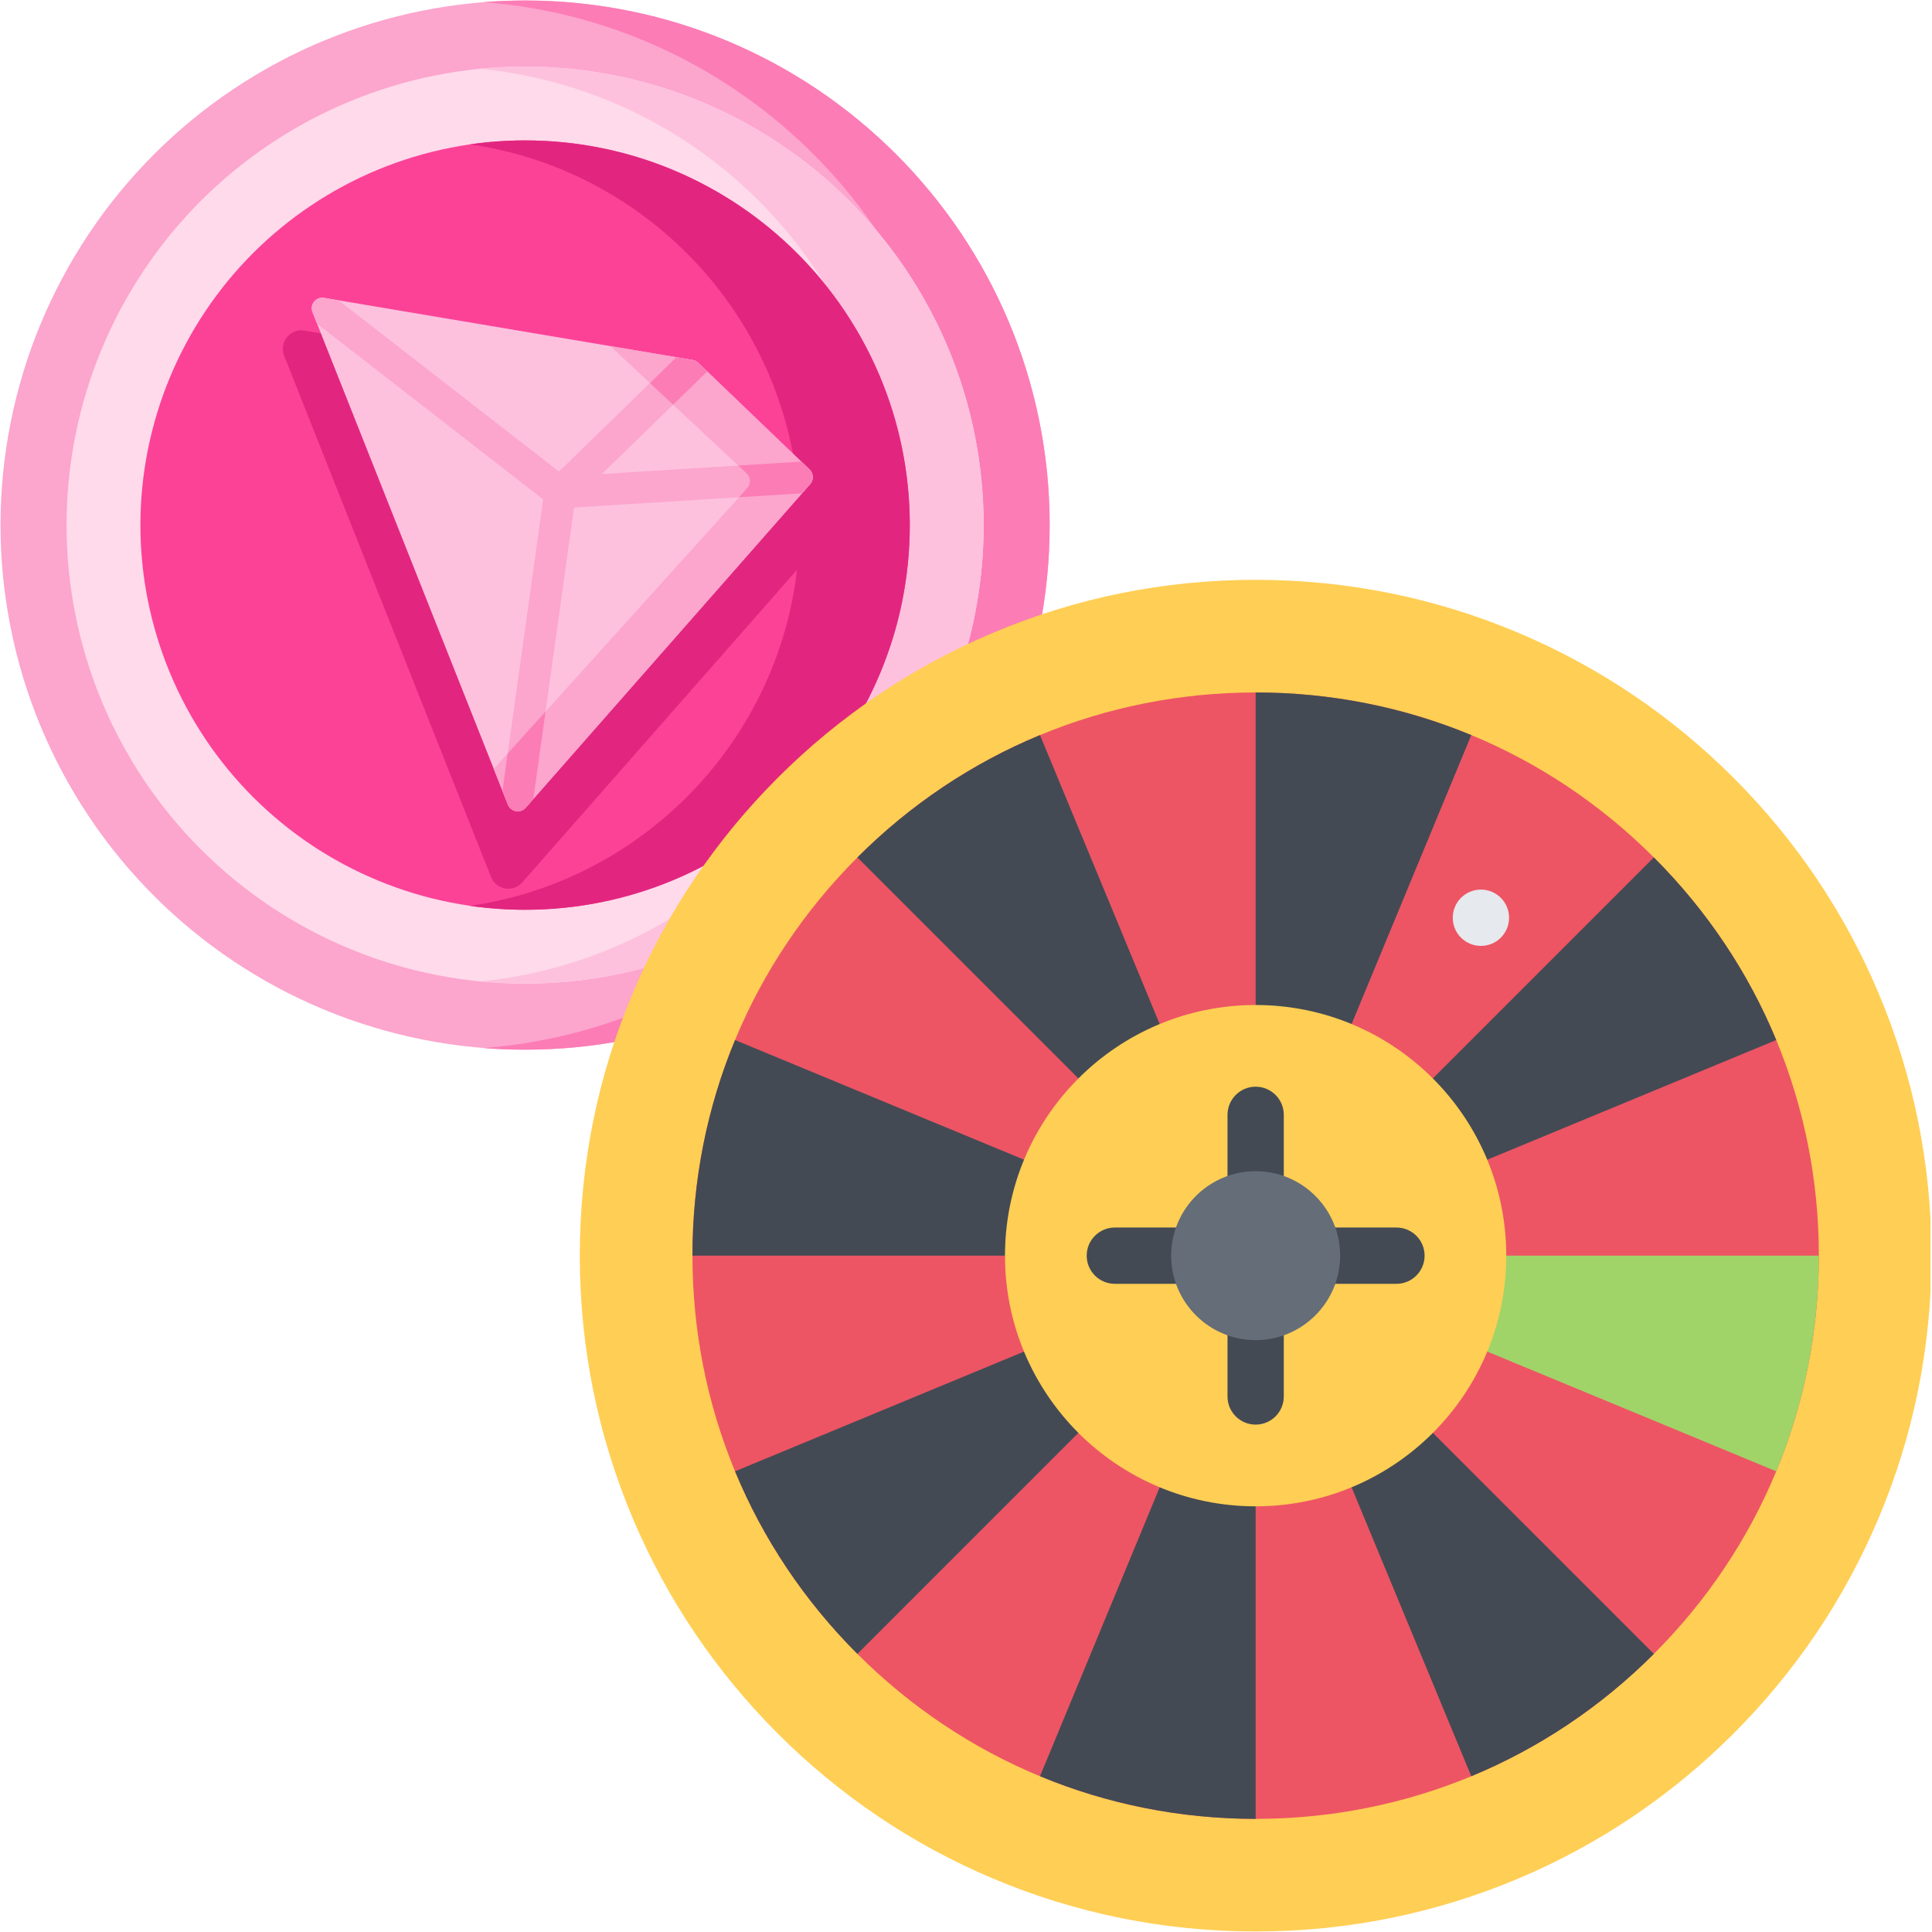
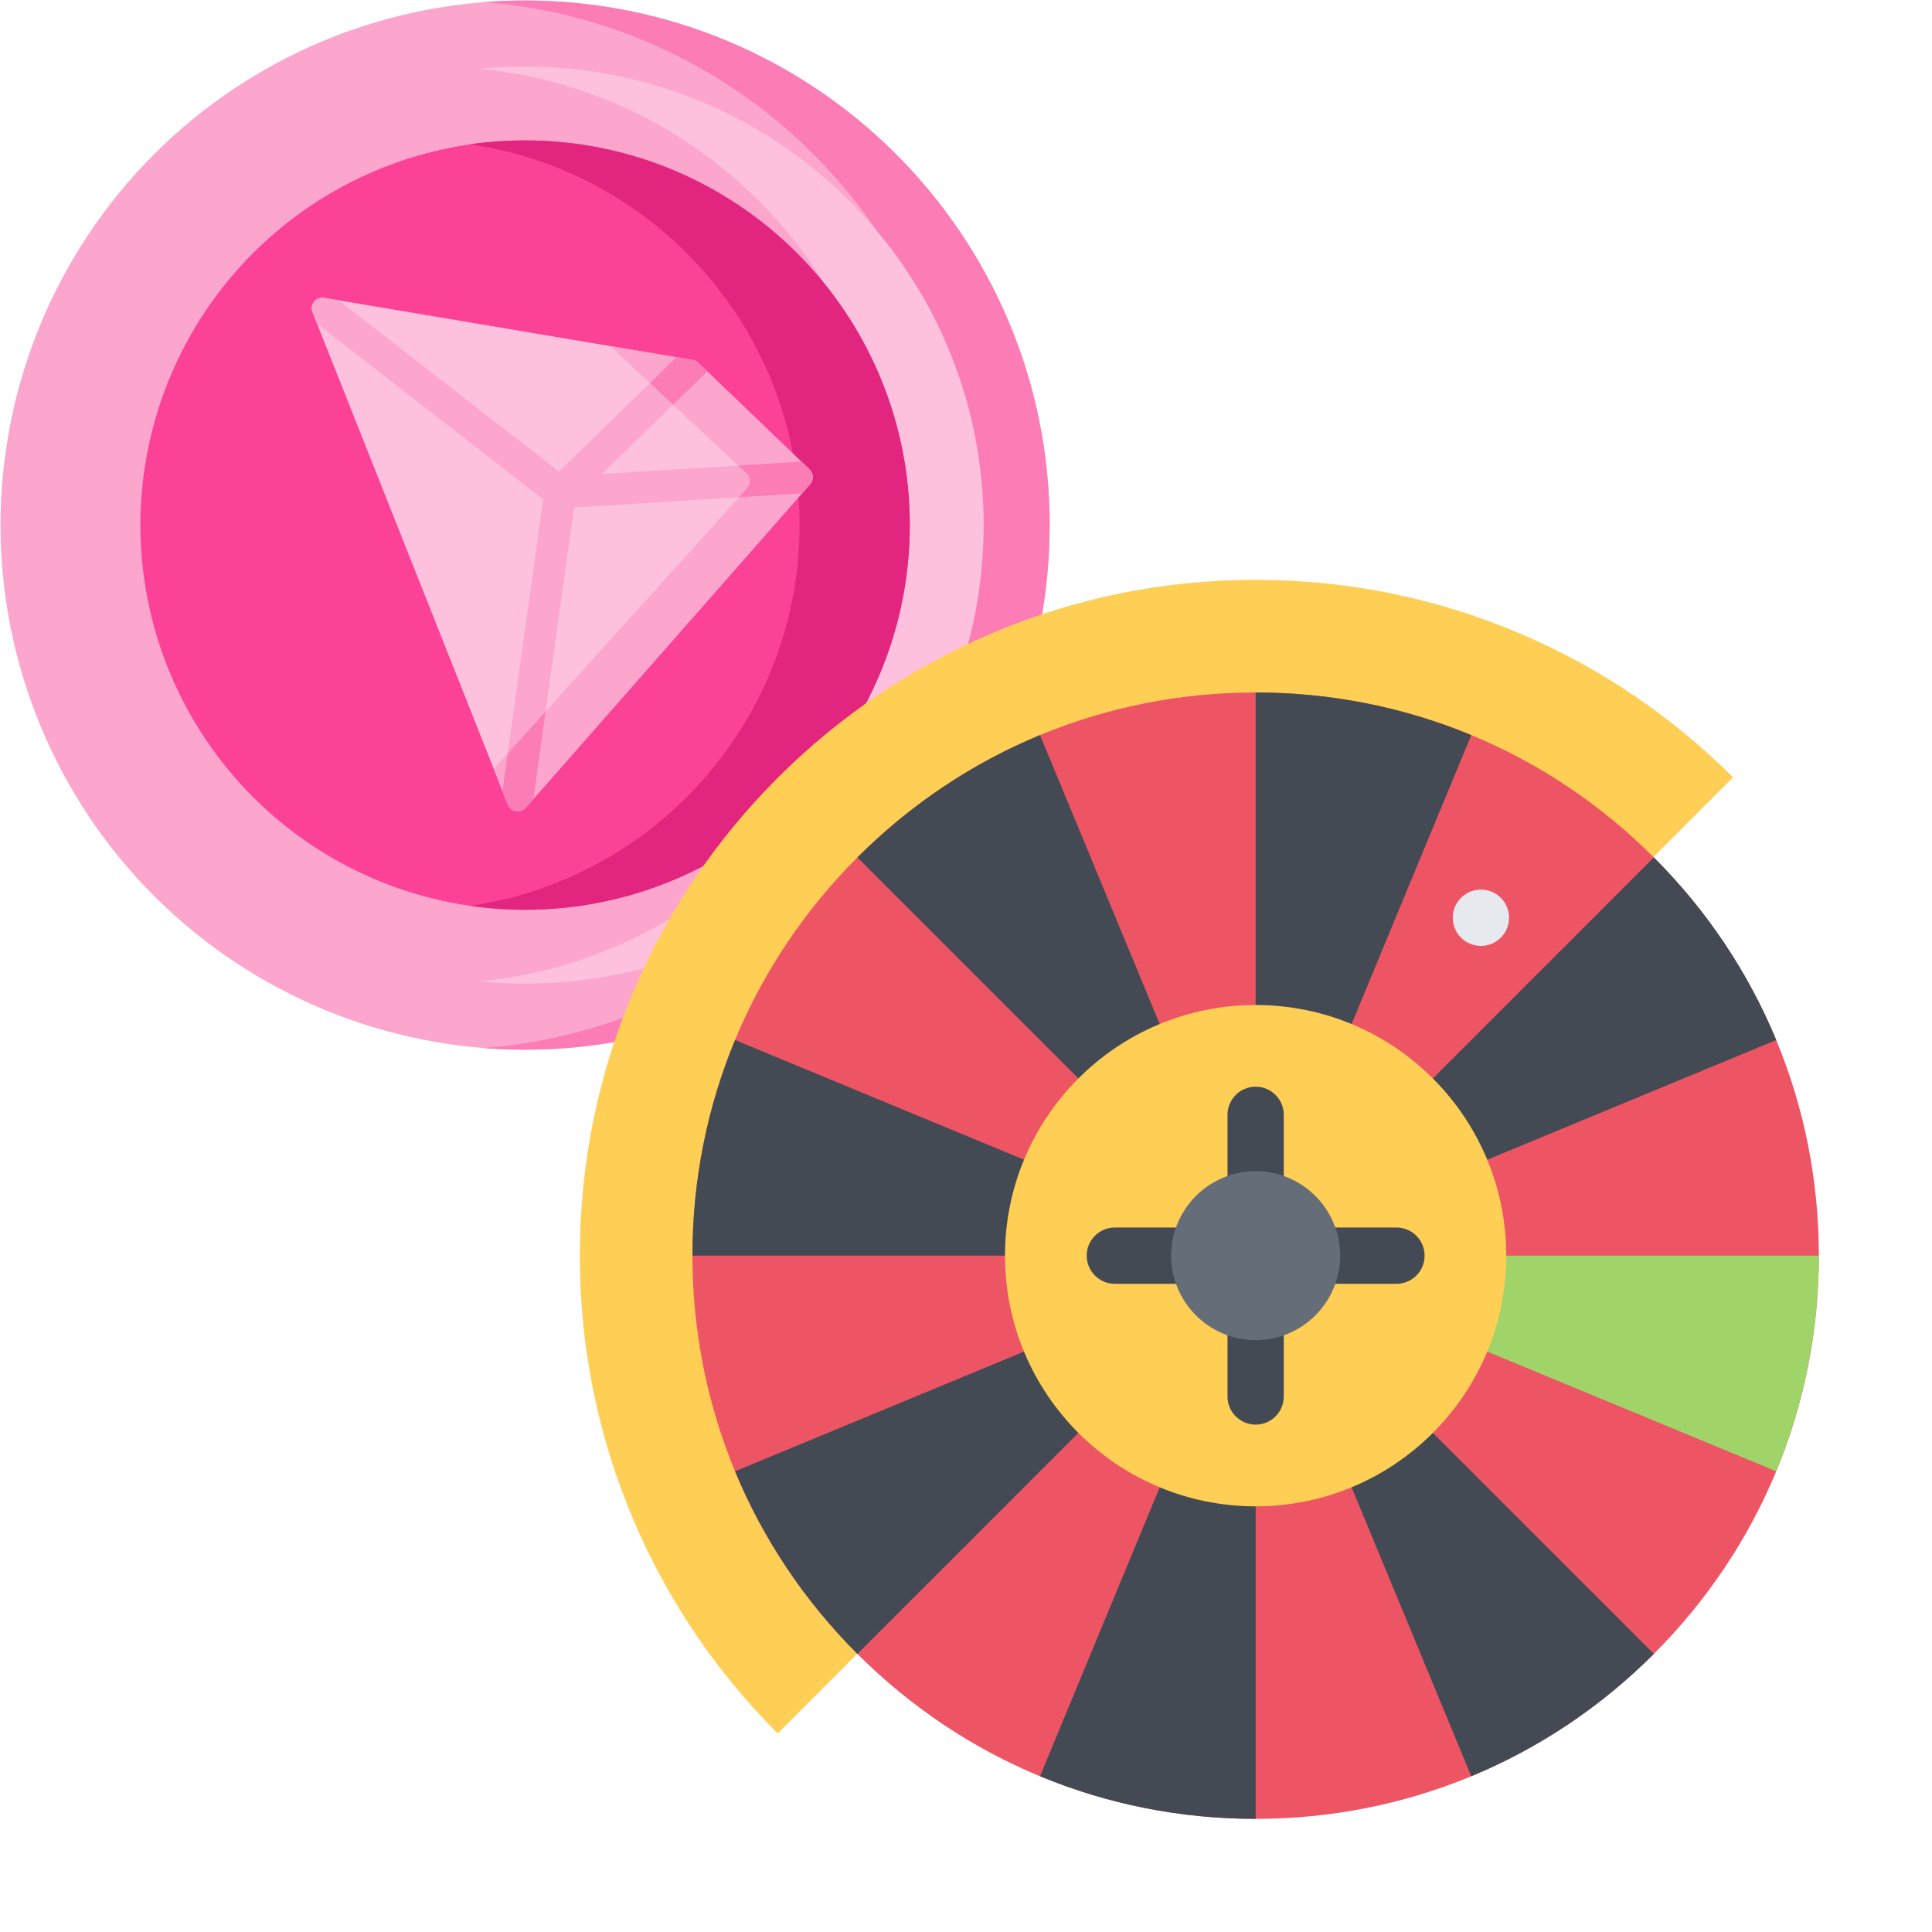
<svg xmlns="http://www.w3.org/2000/svg" width="300" zoomAndPan="magnify" viewBox="0 0 224.88 225" height="300" preserveAspectRatio="xMidYMid meet" version="1.0">
  <defs>
    <clipPath id="4ad7891dc4">
      <path d="M 0 0.059 L 122.184 0.059 L 122.184 122.246 L 0 122.246 Z M 0 0.059 " clip-rule="nonzero" />
    </clipPath>
    <clipPath id="043598a89f">
      <path d="M 56 0.059 L 122.184 0.059 L 122.184 122.246 L 56 122.246 Z M 56 0.059 " clip-rule="nonzero" />
    </clipPath>
    <clipPath id="7262fd14f6">
-       <path d="M 67.465 67.523 L 224.762 67.523 L 224.762 224.938 L 67.465 224.938 Z M 67.465 67.523 " clip-rule="nonzero" />
+       <path d="M 67.465 67.523 L 224.762 67.523 L 67.465 224.938 Z M 67.465 67.523 " clip-rule="nonzero" />
    </clipPath>
  </defs>
  <g clip-path="url(#4ad7891dc4)">
    <path fill="#fca5cd" d="M 122.184 61.152 C 122.184 63.152 122.086 65.148 121.891 67.141 C 121.695 69.133 121.402 71.109 121.012 73.07 C 120.621 75.035 120.137 76.973 119.555 78.887 C 118.973 80.801 118.301 82.684 117.535 84.531 C 116.77 86.379 115.914 88.188 114.973 89.949 C 114.027 91.715 113 93.43 111.891 95.094 C 110.777 96.758 109.586 98.363 108.316 99.91 C 107.047 101.457 105.707 102.938 104.293 104.352 C 102.875 105.766 101.395 107.109 99.848 108.379 C 98.301 109.648 96.695 110.836 95.035 111.949 C 93.371 113.059 91.656 114.09 89.891 115.031 C 88.125 115.973 86.32 116.828 84.473 117.594 C 82.621 118.359 80.742 119.035 78.828 119.613 C 76.91 120.195 74.973 120.68 73.012 121.07 C 71.047 121.461 69.07 121.754 67.082 121.949 C 65.09 122.148 63.094 122.246 61.094 122.246 C 59.09 122.246 57.094 122.148 55.105 121.949 C 53.113 121.754 51.137 121.461 49.176 121.07 C 47.211 120.68 45.273 120.195 43.359 119.613 C 41.445 119.035 39.562 118.359 37.715 117.594 C 35.863 116.828 34.059 115.973 32.293 115.031 C 30.527 114.09 28.816 113.059 27.152 111.949 C 25.488 110.836 23.883 109.648 22.336 108.379 C 20.789 107.109 19.309 105.766 17.895 104.352 C 16.48 102.938 15.137 101.457 13.867 99.91 C 12.598 98.363 11.406 96.758 10.297 95.094 C 9.184 93.43 8.156 91.715 7.215 89.949 C 6.27 88.188 5.418 86.379 4.648 84.531 C 3.883 82.684 3.211 80.801 2.629 78.887 C 2.051 76.973 1.562 75.035 1.176 73.07 C 0.785 71.109 0.492 69.133 0.293 67.141 C 0.098 65.148 0 63.152 0 61.152 C 0 59.152 0.098 57.156 0.293 55.164 C 0.492 53.172 0.785 51.195 1.176 49.234 C 1.562 47.27 2.051 45.332 2.629 43.418 C 3.211 41.504 3.883 39.621 4.648 37.773 C 5.418 35.926 6.27 34.117 7.215 32.355 C 8.156 30.59 9.184 28.875 10.297 27.211 C 11.406 25.547 12.598 23.941 13.867 22.395 C 15.137 20.848 16.48 19.367 17.895 17.953 C 19.309 16.539 20.789 15.195 22.336 13.926 C 23.883 12.656 25.488 11.469 27.152 10.355 C 28.816 9.246 30.527 8.219 32.293 7.273 C 34.059 6.332 35.863 5.477 37.715 4.711 C 39.562 3.945 41.445 3.27 43.359 2.691 C 45.273 2.109 47.211 1.625 49.176 1.234 C 51.137 0.844 53.113 0.551 55.105 0.355 C 57.094 0.156 59.09 0.059 61.094 0.059 C 63.094 0.059 65.09 0.156 67.082 0.355 C 69.07 0.551 71.047 0.844 73.012 1.234 C 74.973 1.625 76.91 2.109 78.828 2.691 C 80.742 3.27 82.621 3.945 84.473 4.711 C 86.32 5.477 88.125 6.332 89.891 7.273 C 91.656 8.219 93.371 9.246 95.035 10.355 C 96.695 11.469 98.301 12.656 99.848 13.926 C 101.395 15.195 102.875 16.539 104.293 17.953 C 105.707 19.367 107.047 20.848 108.316 22.395 C 109.586 23.941 110.777 25.547 111.891 27.211 C 113 28.875 114.027 30.59 114.973 32.355 C 115.914 34.117 116.77 35.926 117.535 37.773 C 118.301 39.621 118.973 41.504 119.555 43.418 C 120.137 45.332 120.621 47.27 121.012 49.234 C 121.402 51.195 121.695 53.172 121.891 55.164 C 122.086 57.156 122.184 59.152 122.184 61.152 Z M 122.184 61.152 " fill-opacity="1" fill-rule="nonzero" />
  </g>
  <g clip-path="url(#043598a89f)">
    <path fill="#fc7cb6" d="M 122.184 61.152 C 122.184 94.891 94.832 122.246 61.094 122.246 C 59.477 122.246 57.871 122.18 56.285 122.059 C 87.773 119.605 112.566 93.273 112.566 61.152 C 112.566 29.031 87.773 2.699 56.285 0.246 C 57.871 0.125 59.477 0.059 61.094 0.059 C 94.832 0.059 122.184 27.414 122.184 61.152 Z M 122.184 61.152 " fill-opacity="1" fill-rule="nonzero" />
  </g>
-   <path fill="#ffdaea" d="M 114.496 61.152 C 114.496 62.902 114.41 64.645 114.238 66.387 C 114.066 68.129 113.812 69.855 113.469 71.57 C 113.129 73.285 112.703 74.98 112.195 76.656 C 111.688 78.328 111.102 79.973 110.43 81.59 C 109.762 83.207 109.016 84.785 108.191 86.328 C 107.367 87.871 106.469 89.367 105.496 90.82 C 104.523 92.277 103.484 93.68 102.375 95.031 C 101.266 96.383 100.09 97.68 98.855 98.914 C 97.617 100.152 96.324 101.324 94.973 102.434 C 93.621 103.543 92.215 104.586 90.762 105.555 C 89.309 106.527 87.809 107.426 86.266 108.25 C 84.723 109.074 83.145 109.82 81.527 110.492 C 79.914 111.16 78.27 111.75 76.594 112.258 C 74.922 112.766 73.227 113.188 71.512 113.531 C 69.797 113.871 68.066 114.129 66.328 114.301 C 64.586 114.473 62.84 114.555 61.094 114.555 C 59.344 114.555 57.598 114.473 55.859 114.301 C 54.117 114.129 52.391 113.871 50.672 113.531 C 48.957 113.188 47.266 112.766 45.59 112.258 C 43.918 111.75 42.27 111.16 40.656 110.492 C 39.039 109.82 37.461 109.074 35.918 108.25 C 34.375 107.426 32.879 106.527 31.422 105.555 C 29.969 104.586 28.566 103.543 27.215 102.434 C 25.859 101.324 24.566 100.152 23.328 98.914 C 22.094 97.68 20.922 96.383 19.809 95.031 C 18.699 93.68 17.66 92.277 16.688 90.82 C 15.719 89.367 14.82 87.871 13.996 86.328 C 13.168 84.785 12.422 83.207 11.754 81.59 C 11.086 79.973 10.496 78.328 9.988 76.656 C 9.48 74.98 9.055 73.285 8.715 71.57 C 8.375 69.855 8.117 68.129 7.945 66.387 C 7.773 64.645 7.688 62.902 7.688 61.152 C 7.688 59.402 7.773 57.66 7.945 55.918 C 8.117 54.176 8.375 52.449 8.715 50.734 C 9.055 49.02 9.48 47.324 9.988 45.648 C 10.496 43.977 11.086 42.332 11.754 40.715 C 12.422 39.102 13.168 37.52 13.996 35.977 C 14.82 34.434 15.719 32.938 16.688 31.484 C 17.66 30.027 18.699 28.625 19.809 27.273 C 20.922 25.922 22.094 24.625 23.328 23.391 C 24.566 22.152 25.859 20.98 27.215 19.871 C 28.566 18.762 29.969 17.719 31.422 16.75 C 32.879 15.777 34.375 14.879 35.918 14.055 C 37.461 13.23 39.039 12.484 40.656 11.812 C 42.27 11.145 43.918 10.555 45.59 10.047 C 47.266 9.539 48.957 9.117 50.672 8.773 C 52.391 8.434 54.117 8.176 55.859 8.004 C 57.598 7.836 59.344 7.75 61.094 7.75 C 62.84 7.75 64.586 7.836 66.328 8.004 C 68.066 8.176 69.797 8.434 71.512 8.773 C 73.227 9.117 74.922 9.539 76.594 10.047 C 78.27 10.555 79.914 11.145 81.527 11.812 C 83.145 12.484 84.723 13.23 86.266 14.055 C 87.809 14.879 89.309 15.777 90.762 16.75 C 92.215 17.719 93.621 18.762 94.973 19.871 C 96.324 20.98 97.617 22.152 98.855 23.391 C 100.09 24.625 101.266 25.922 102.375 27.273 C 103.484 28.625 104.523 30.027 105.496 31.484 C 106.469 32.938 107.367 34.434 108.191 35.977 C 109.016 37.52 109.762 39.102 110.43 40.715 C 111.102 42.332 111.688 43.977 112.195 45.648 C 112.703 47.324 113.129 49.02 113.469 50.734 C 113.812 52.449 114.066 54.176 114.238 55.918 C 114.41 57.66 114.496 59.402 114.496 61.152 Z M 114.496 61.152 " fill-opacity="1" fill-rule="nonzero" />
  <path fill="#fdc1dd" d="M 114.496 61.152 C 114.496 90.645 90.586 114.555 61.094 114.555 C 59.316 114.555 57.559 114.469 55.824 114.297 C 82.844 111.652 103.961 88.867 103.961 61.152 C 103.961 33.438 82.844 10.652 55.824 8.008 C 57.559 7.836 59.316 7.75 61.094 7.75 C 90.586 7.75 114.496 31.66 114.496 61.152 Z M 114.496 61.152 " fill-opacity="1" fill-rule="nonzero" />
  <path fill="#fb4297" d="M 105.891 61.152 C 105.891 62.621 105.82 64.082 105.676 65.543 C 105.531 67.004 105.316 68.453 105.031 69.891 C 104.746 71.332 104.391 72.754 103.965 74.156 C 103.535 75.562 103.043 76.941 102.48 78.297 C 101.922 79.652 101.293 80.977 100.602 82.27 C 99.91 83.566 99.156 84.82 98.344 86.043 C 97.527 87.262 96.652 88.438 95.723 89.574 C 94.793 90.707 93.809 91.793 92.77 92.832 C 91.734 93.867 90.648 94.852 89.512 95.781 C 88.379 96.715 87.203 97.586 85.98 98.402 C 84.762 99.219 83.504 99.969 82.211 100.66 C 80.918 101.355 79.594 101.98 78.238 102.543 C 76.883 103.102 75.5 103.598 74.098 104.023 C 72.691 104.449 71.27 104.805 69.832 105.09 C 68.395 105.379 66.945 105.594 65.484 105.734 C 64.023 105.879 62.559 105.953 61.094 105.953 C 59.625 105.953 58.16 105.879 56.703 105.734 C 55.242 105.594 53.793 105.379 52.352 105.09 C 50.914 104.805 49.492 104.449 48.086 104.023 C 46.684 103.598 45.305 103.102 43.949 102.543 C 42.594 101.98 41.27 101.355 39.973 100.66 C 38.68 99.969 37.422 99.219 36.203 98.402 C 34.984 97.586 33.805 96.715 32.672 95.781 C 31.539 94.852 30.453 93.867 29.414 92.832 C 28.375 91.793 27.395 90.707 26.461 89.574 C 25.531 88.438 24.656 87.262 23.844 86.043 C 23.027 84.82 22.273 83.566 21.582 82.27 C 20.891 80.977 20.266 79.652 19.703 78.297 C 19.141 76.941 18.648 75.562 18.223 74.156 C 17.797 72.754 17.441 71.332 17.152 69.891 C 16.867 68.453 16.652 67.004 16.508 65.543 C 16.363 64.082 16.293 62.621 16.293 61.152 C 16.293 59.684 16.363 58.223 16.508 56.762 C 16.652 55.301 16.867 53.852 17.152 52.414 C 17.441 50.973 17.797 49.551 18.223 48.148 C 18.648 46.742 19.141 45.363 19.703 44.008 C 20.266 42.652 20.891 41.328 21.582 40.035 C 22.273 38.738 23.027 37.484 23.844 36.262 C 24.656 35.043 25.531 33.867 26.461 32.73 C 27.395 31.598 28.375 30.512 29.414 29.473 C 30.453 28.438 31.539 27.453 32.672 26.523 C 33.805 25.59 34.984 24.719 36.203 23.902 C 37.422 23.086 38.68 22.336 39.973 21.645 C 41.27 20.949 42.594 20.324 43.949 19.762 C 45.305 19.203 46.684 18.707 48.086 18.281 C 49.492 17.855 50.914 17.5 52.352 17.215 C 53.793 16.926 55.242 16.711 56.703 16.57 C 58.16 16.426 59.625 16.352 61.094 16.352 C 62.559 16.352 64.023 16.426 65.484 16.57 C 66.945 16.711 68.395 16.926 69.832 17.215 C 71.27 17.5 72.691 17.855 74.098 18.281 C 75.5 18.707 76.883 19.203 78.238 19.762 C 79.594 20.324 80.918 20.949 82.211 21.645 C 83.504 22.336 84.762 23.086 85.98 23.902 C 87.203 24.719 88.379 25.59 89.512 26.523 C 90.648 27.453 91.734 28.438 92.77 29.473 C 93.809 30.512 94.793 31.598 95.723 32.73 C 96.652 33.867 97.527 35.043 98.344 36.262 C 99.156 37.484 99.91 38.738 100.602 40.035 C 101.293 41.328 101.922 42.652 102.48 44.008 C 103.043 45.363 103.535 46.742 103.965 48.148 C 104.391 49.551 104.746 50.973 105.031 52.414 C 105.316 53.852 105.531 55.301 105.676 56.762 C 105.82 58.223 105.891 59.684 105.891 61.152 Z M 105.891 61.152 " fill-opacity="1" fill-rule="nonzero" />
  <path fill="#e2267f" d="M 105.895 61.152 C 105.895 85.855 85.797 105.953 61.094 105.953 C 58.914 105.953 56.773 105.797 54.68 105.496 C 76.352 102.375 93.062 83.676 93.062 61.152 C 93.062 38.629 76.352 19.934 54.68 16.809 C 56.773 16.508 58.914 16.352 61.094 16.352 C 85.797 16.352 105.895 36.449 105.895 61.152 Z M 105.895 61.152 " fill-opacity="1" fill-rule="nonzero" />
-   <path fill="#e2267f" d="M 35.402 38.5 L 79.93 46.004 C 80.359 46.078 80.754 46.277 81.066 46.574 L 95.355 60.273 C 96.191 61.074 96.246 62.395 95.48 63.266 L 60.762 102.766 C 59.695 103.98 57.723 103.637 57.125 102.133 L 33.031 41.43 C 32.41 39.863 33.742 38.219 35.402 38.5 Z M 35.402 38.5 " fill-opacity="1" fill-rule="nonzero" />
  <path fill="#fdc1dd" d="M 36.332 36.352 L 59.094 93.703 C 59.434 94.559 60.555 94.75 61.16 94.062 L 94.285 56.379 C 94.719 55.883 94.688 55.137 94.211 54.68 L 81.246 42.246 C 81.066 42.074 80.84 41.961 80.598 41.922 L 37.68 34.688 C 36.734 34.527 35.98 35.461 36.332 36.352 Z M 36.332 36.352 " fill-opacity="1" fill-rule="nonzero" />
  <path fill="#fca5cd" d="M 94.285 56.379 L 93.344 57.449 L 66.789 59.105 L 62.051 93.051 L 61.16 94.062 C 60.555 94.75 59.434 94.559 59.098 93.703 L 58.461 92.098 L 63.199 58.16 L 36.871 37.703 L 36.332 36.352 C 35.98 35.461 36.738 34.527 37.68 34.688 L 39.367 34.973 L 65.039 54.918 L 78.715 41.605 L 80.598 41.922 C 80.84 41.961 81.066 42.074 81.242 42.246 L 82.305 43.262 L 70.027 55.207 L 93.254 53.762 L 94.211 54.68 C 94.688 55.133 94.719 55.883 94.285 56.379 Z M 94.285 56.379 " fill-opacity="1" fill-rule="nonzero" />
  <path fill="#fca5cd" d="M 94.285 56.379 L 61.16 94.062 C 60.555 94.75 59.434 94.559 59.094 93.703 L 57.445 89.551 L 86.969 56.848 C 87.418 56.348 87.383 55.582 86.895 55.125 L 71.016 40.305 L 80.598 41.922 C 80.84 41.961 81.066 42.074 81.246 42.246 L 94.215 54.68 C 94.688 55.137 94.723 55.883 94.285 56.379 Z M 94.285 56.379 " fill-opacity="1" fill-rule="nonzero" />
  <path fill="#fc7cb6" d="M 63.473 82.875 L 62.051 93.051 L 61.16 94.062 C 60.555 94.754 59.434 94.559 59.098 93.703 L 58.461 92.098 L 59.062 87.758 Z M 63.473 82.875 " fill-opacity="1" fill-rule="nonzero" />
  <path fill="#fc7cb6" d="M 82.305 43.262 L 78.328 47.129 L 75.629 44.613 L 78.719 41.605 L 80.598 41.922 C 80.84 41.961 81.066 42.074 81.246 42.246 Z M 82.305 43.262 " fill-opacity="1" fill-rule="nonzero" />
  <path fill="#fc7cb6" d="M 94.285 56.379 L 93.344 57.449 L 86.008 57.906 L 86.965 56.844 C 87.414 56.348 87.383 55.582 86.891 55.121 L 85.922 54.219 L 93.254 53.758 L 94.211 54.68 C 94.688 55.137 94.719 55.887 94.285 56.379 Z M 94.285 56.379 " fill-opacity="1" fill-rule="nonzero" />
  <g clip-path="url(#7262fd14f6)">
    <path fill="#ffce54" d="M 218.691 115.598 C 214.727 106.227 209.055 97.809 201.824 90.582 C 194.598 83.355 186.18 77.684 176.812 73.715 C 167.105 69.613 156.797 67.527 146.172 67.527 C 135.547 67.527 125.238 69.609 115.535 73.715 C 106.164 77.684 97.746 83.355 90.516 90.582 C 83.293 97.809 77.617 106.227 73.652 115.598 C 69.551 125.301 67.465 135.609 67.465 146.23 C 67.465 156.859 69.551 167.168 73.652 176.871 C 77.617 186.242 83.293 194.66 90.52 201.891 C 97.746 209.113 106.164 214.793 115.535 218.754 C 125.238 222.855 135.547 224.938 146.172 224.938 C 156.797 224.938 167.105 222.855 176.812 218.754 C 186.18 214.793 194.598 209.113 201.824 201.891 C 209.055 194.66 214.727 186.242 218.691 176.871 C 222.793 167.168 224.879 156.859 224.879 146.23 C 224.879 135.609 222.793 125.301 218.691 115.598 Z M 218.691 115.598 " fill-opacity="1" fill-rule="nonzero" />
  </g>
  <path fill="#ed5564" d="M 192.547 99.855 C 180.164 87.469 163.691 80.645 146.172 80.645 C 128.652 80.645 112.184 87.469 99.793 99.855 C 87.406 112.246 80.582 128.719 80.582 146.23 C 80.582 163.75 87.406 180.223 99.793 192.613 C 112.184 205 128.652 211.824 146.172 211.824 C 163.691 211.824 180.164 205 192.547 192.613 C 204.938 180.223 211.762 163.75 211.762 146.23 C 211.762 128.719 204.938 112.246 192.547 99.855 Z M 192.547 99.855 " fill-opacity="1" fill-rule="nonzero" />
  <path fill="#434a54" d="M 121.059 206.859 C 128.914 210.117 137.414 211.824 146.172 211.824 L 146.172 146.238 Z M 121.059 206.859 " fill-opacity="1" fill-rule="nonzero" />
  <path fill="#434a54" d="M 171.285 85.609 C 163.426 82.352 154.934 80.645 146.172 80.645 L 146.172 146.238 Z M 171.285 85.609 " fill-opacity="1" fill-rule="nonzero" />
  <path fill="#434a54" d="M 171.285 206.859 C 179.141 203.609 186.355 198.805 192.547 192.613 L 146.172 146.238 Z M 171.285 206.859 " fill-opacity="1" fill-rule="nonzero" />
  <path fill="#434a54" d="M 121.059 85.609 C 113.203 88.859 105.988 93.664 99.793 99.855 L 146.172 146.238 Z M 121.059 85.609 " fill-opacity="1" fill-rule="nonzero" />
  <path fill="#a0d468" d="M 206.801 171.348 C 210.051 163.492 211.762 154.996 211.762 146.23 L 146.172 146.23 Z M 206.801 171.348 " fill-opacity="1" fill-rule="nonzero" />
  <path fill="#434a54" d="M 85.543 121.121 C 82.289 128.977 80.582 137.477 80.582 146.23 L 146.172 146.23 Z M 85.543 121.121 " fill-opacity="1" fill-rule="nonzero" />
  <path fill="#434a54" d="M 206.801 121.121 C 203.547 113.262 198.746 106.055 192.547 99.855 L 146.172 146.23 Z M 206.801 121.121 " fill-opacity="1" fill-rule="nonzero" />
  <path fill="#434a54" d="M 85.543 171.348 C 88.797 179.207 93.602 186.422 99.793 192.613 L 146.172 146.23 Z M 85.543 171.348 " fill-opacity="1" fill-rule="nonzero" />
  <path fill="#ffce54" d="M 175.359 146.238 C 175.359 162.352 162.293 175.426 146.172 175.426 C 130.051 175.426 116.98 162.352 116.98 146.238 C 116.98 130.117 130.051 117.043 146.172 117.043 C 162.293 117.043 175.359 130.117 175.359 146.238 Z M 175.359 146.238 " fill-opacity="1" fill-rule="nonzero" />
  <path fill="#e6e9ed" d="M 174.727 109.199 C 173.449 110.48 171.367 110.48 170.086 109.199 C 168.809 107.922 168.809 105.84 170.086 104.562 C 171.367 103.281 173.449 103.281 174.727 104.562 C 176.004 105.84 176.004 107.922 174.727 109.199 Z M 174.727 109.199 " fill-opacity="1" fill-rule="nonzero" />
  <path fill="#434a54" d="M 146.172 165.91 C 144.359 165.91 142.895 164.441 142.895 162.633 L 142.895 129.836 C 142.895 128.027 144.359 126.555 146.172 126.555 C 147.984 126.555 149.449 128.027 149.449 129.836 L 149.449 162.633 C 149.449 164.441 147.984 165.91 146.172 165.91 Z M 146.172 165.91 " fill-opacity="1" fill-rule="nonzero" />
  <path fill="#434a54" d="M 162.57 149.512 L 129.773 149.512 C 127.965 149.512 126.496 148.047 126.496 146.23 C 126.496 144.426 127.965 142.957 129.773 142.957 L 162.57 142.957 C 164.379 142.957 165.848 144.426 165.848 146.23 C 165.848 148.047 164.379 149.512 162.57 149.512 Z M 162.57 149.512 " fill-opacity="1" fill-rule="nonzero" />
  <path fill="#656d78" d="M 146.172 136.395 C 140.746 136.395 136.332 140.809 136.332 146.23 C 136.332 151.66 140.746 156.07 146.172 156.07 C 151.602 156.07 156.012 151.66 156.012 146.23 C 156.012 140.809 151.602 136.395 146.172 136.395 Z M 146.172 136.395 " fill-opacity="1" fill-rule="nonzero" />
</svg>